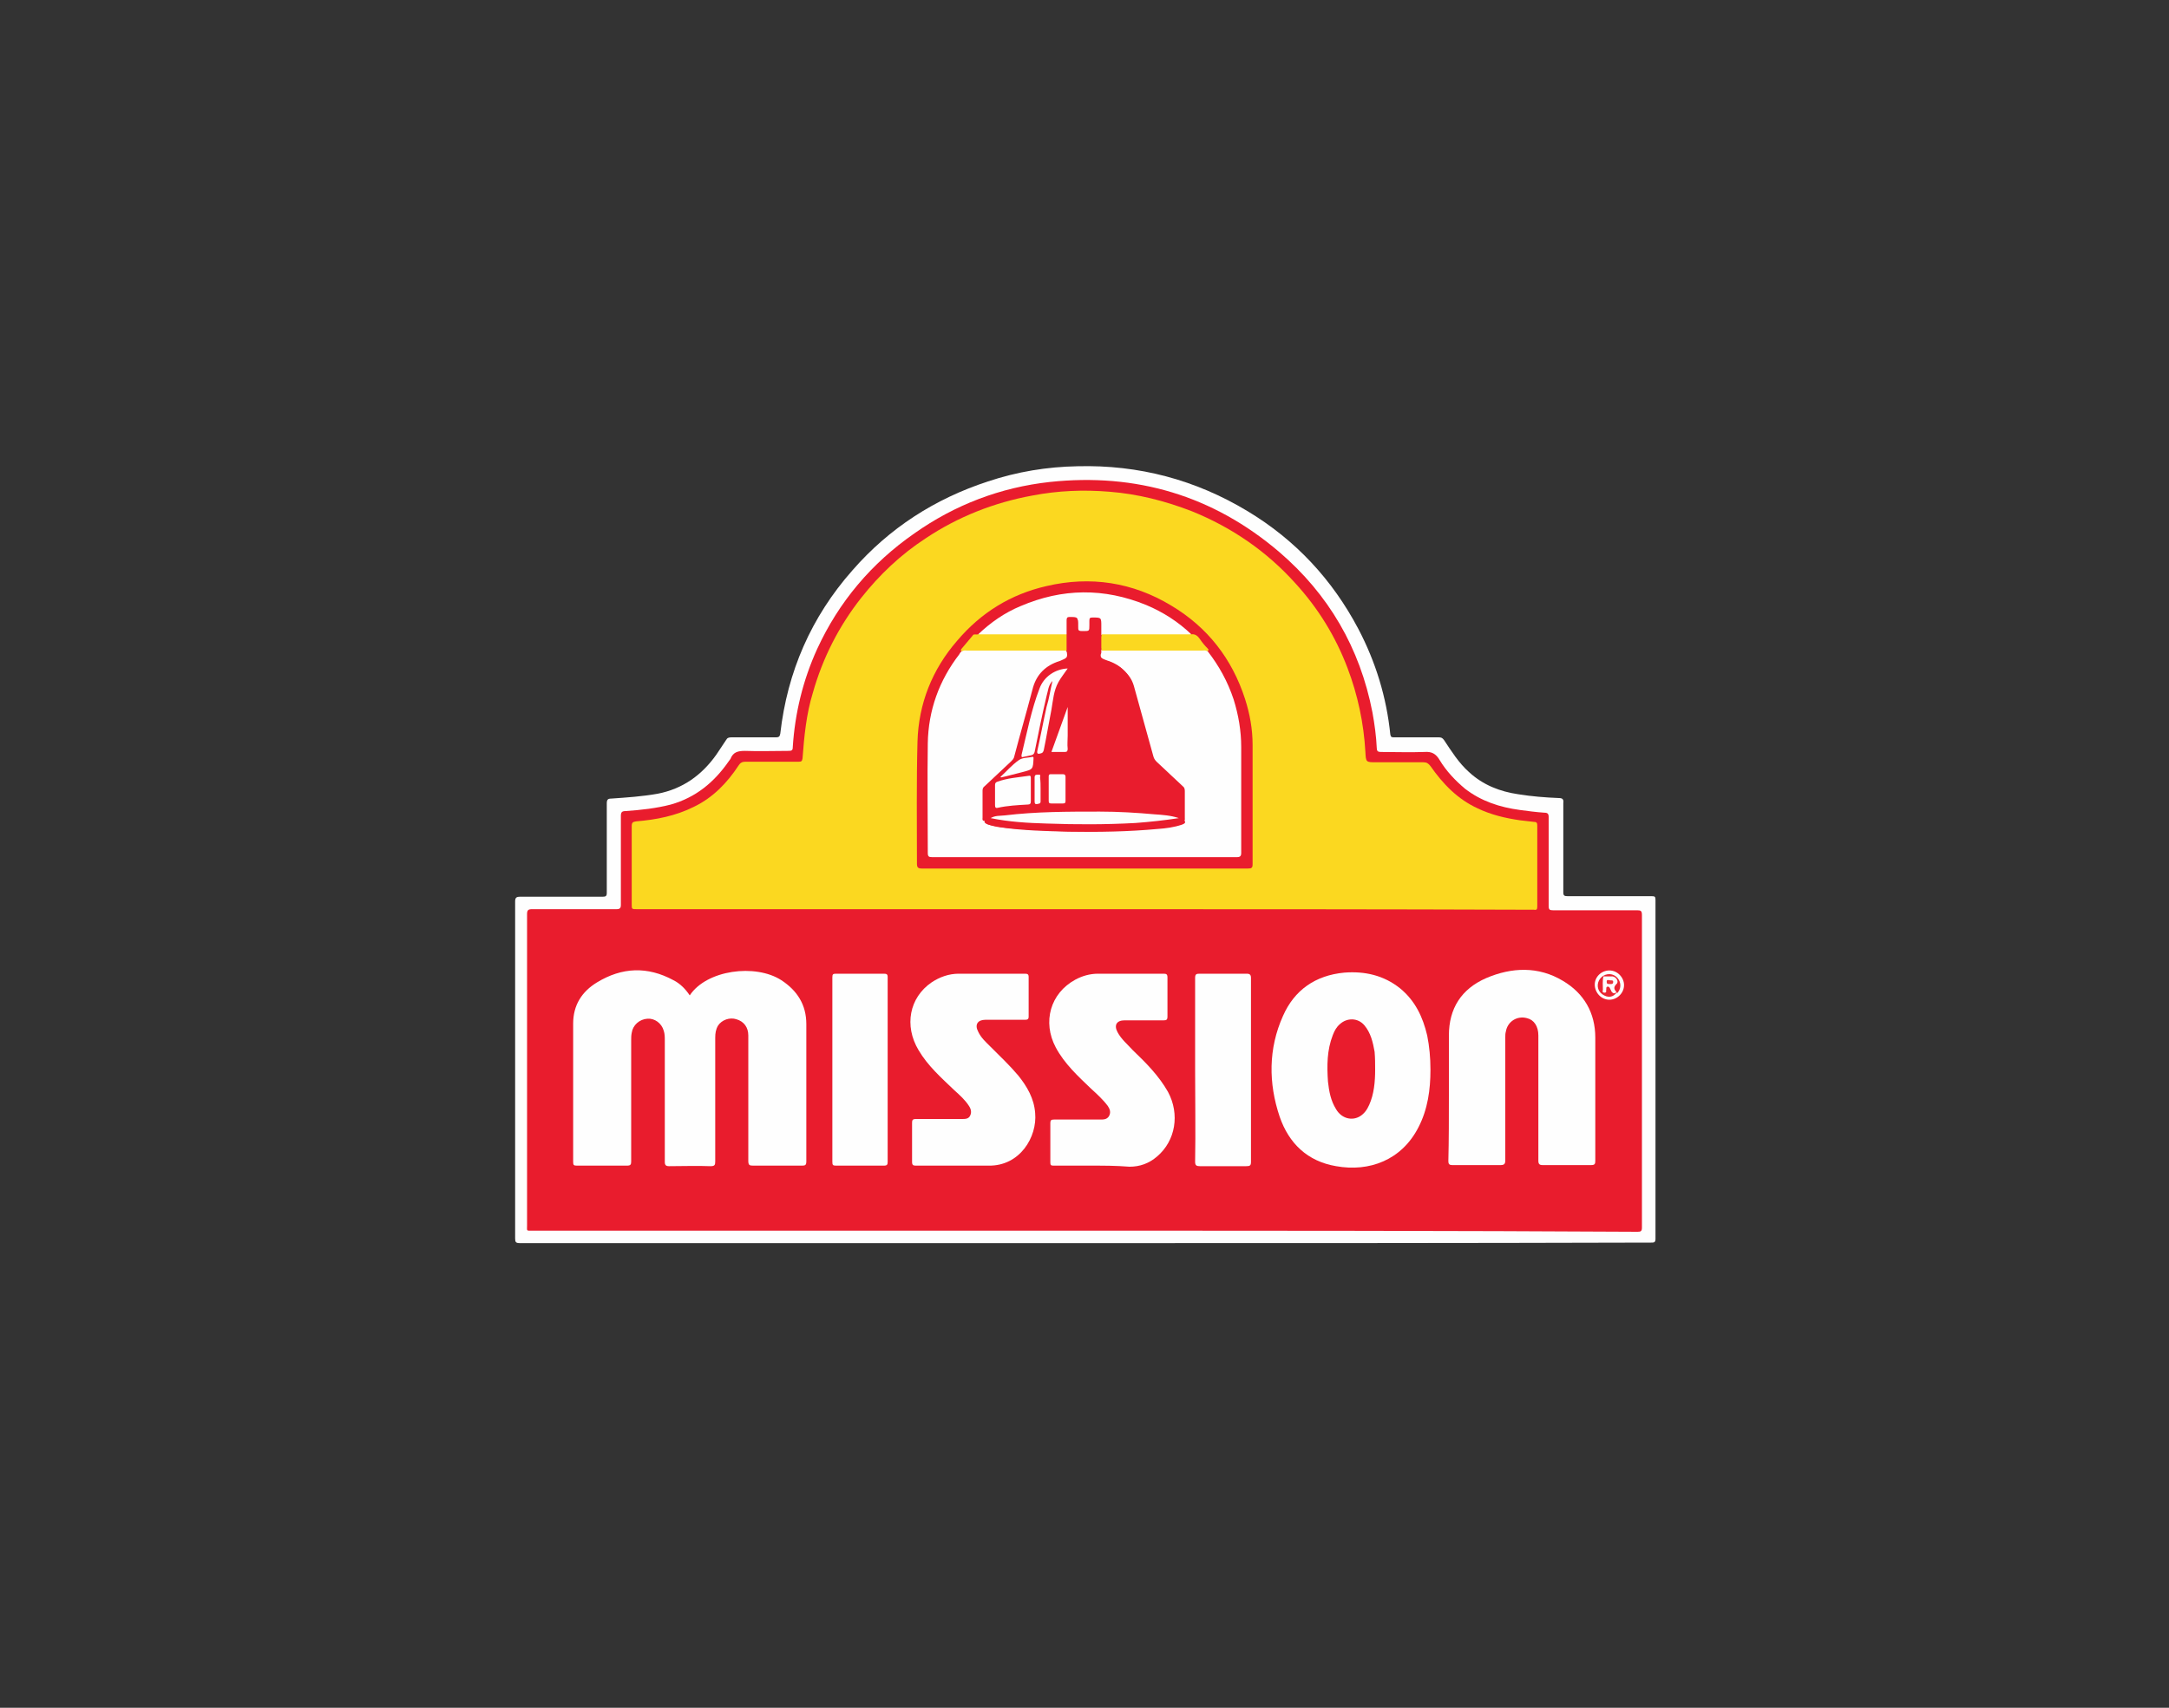
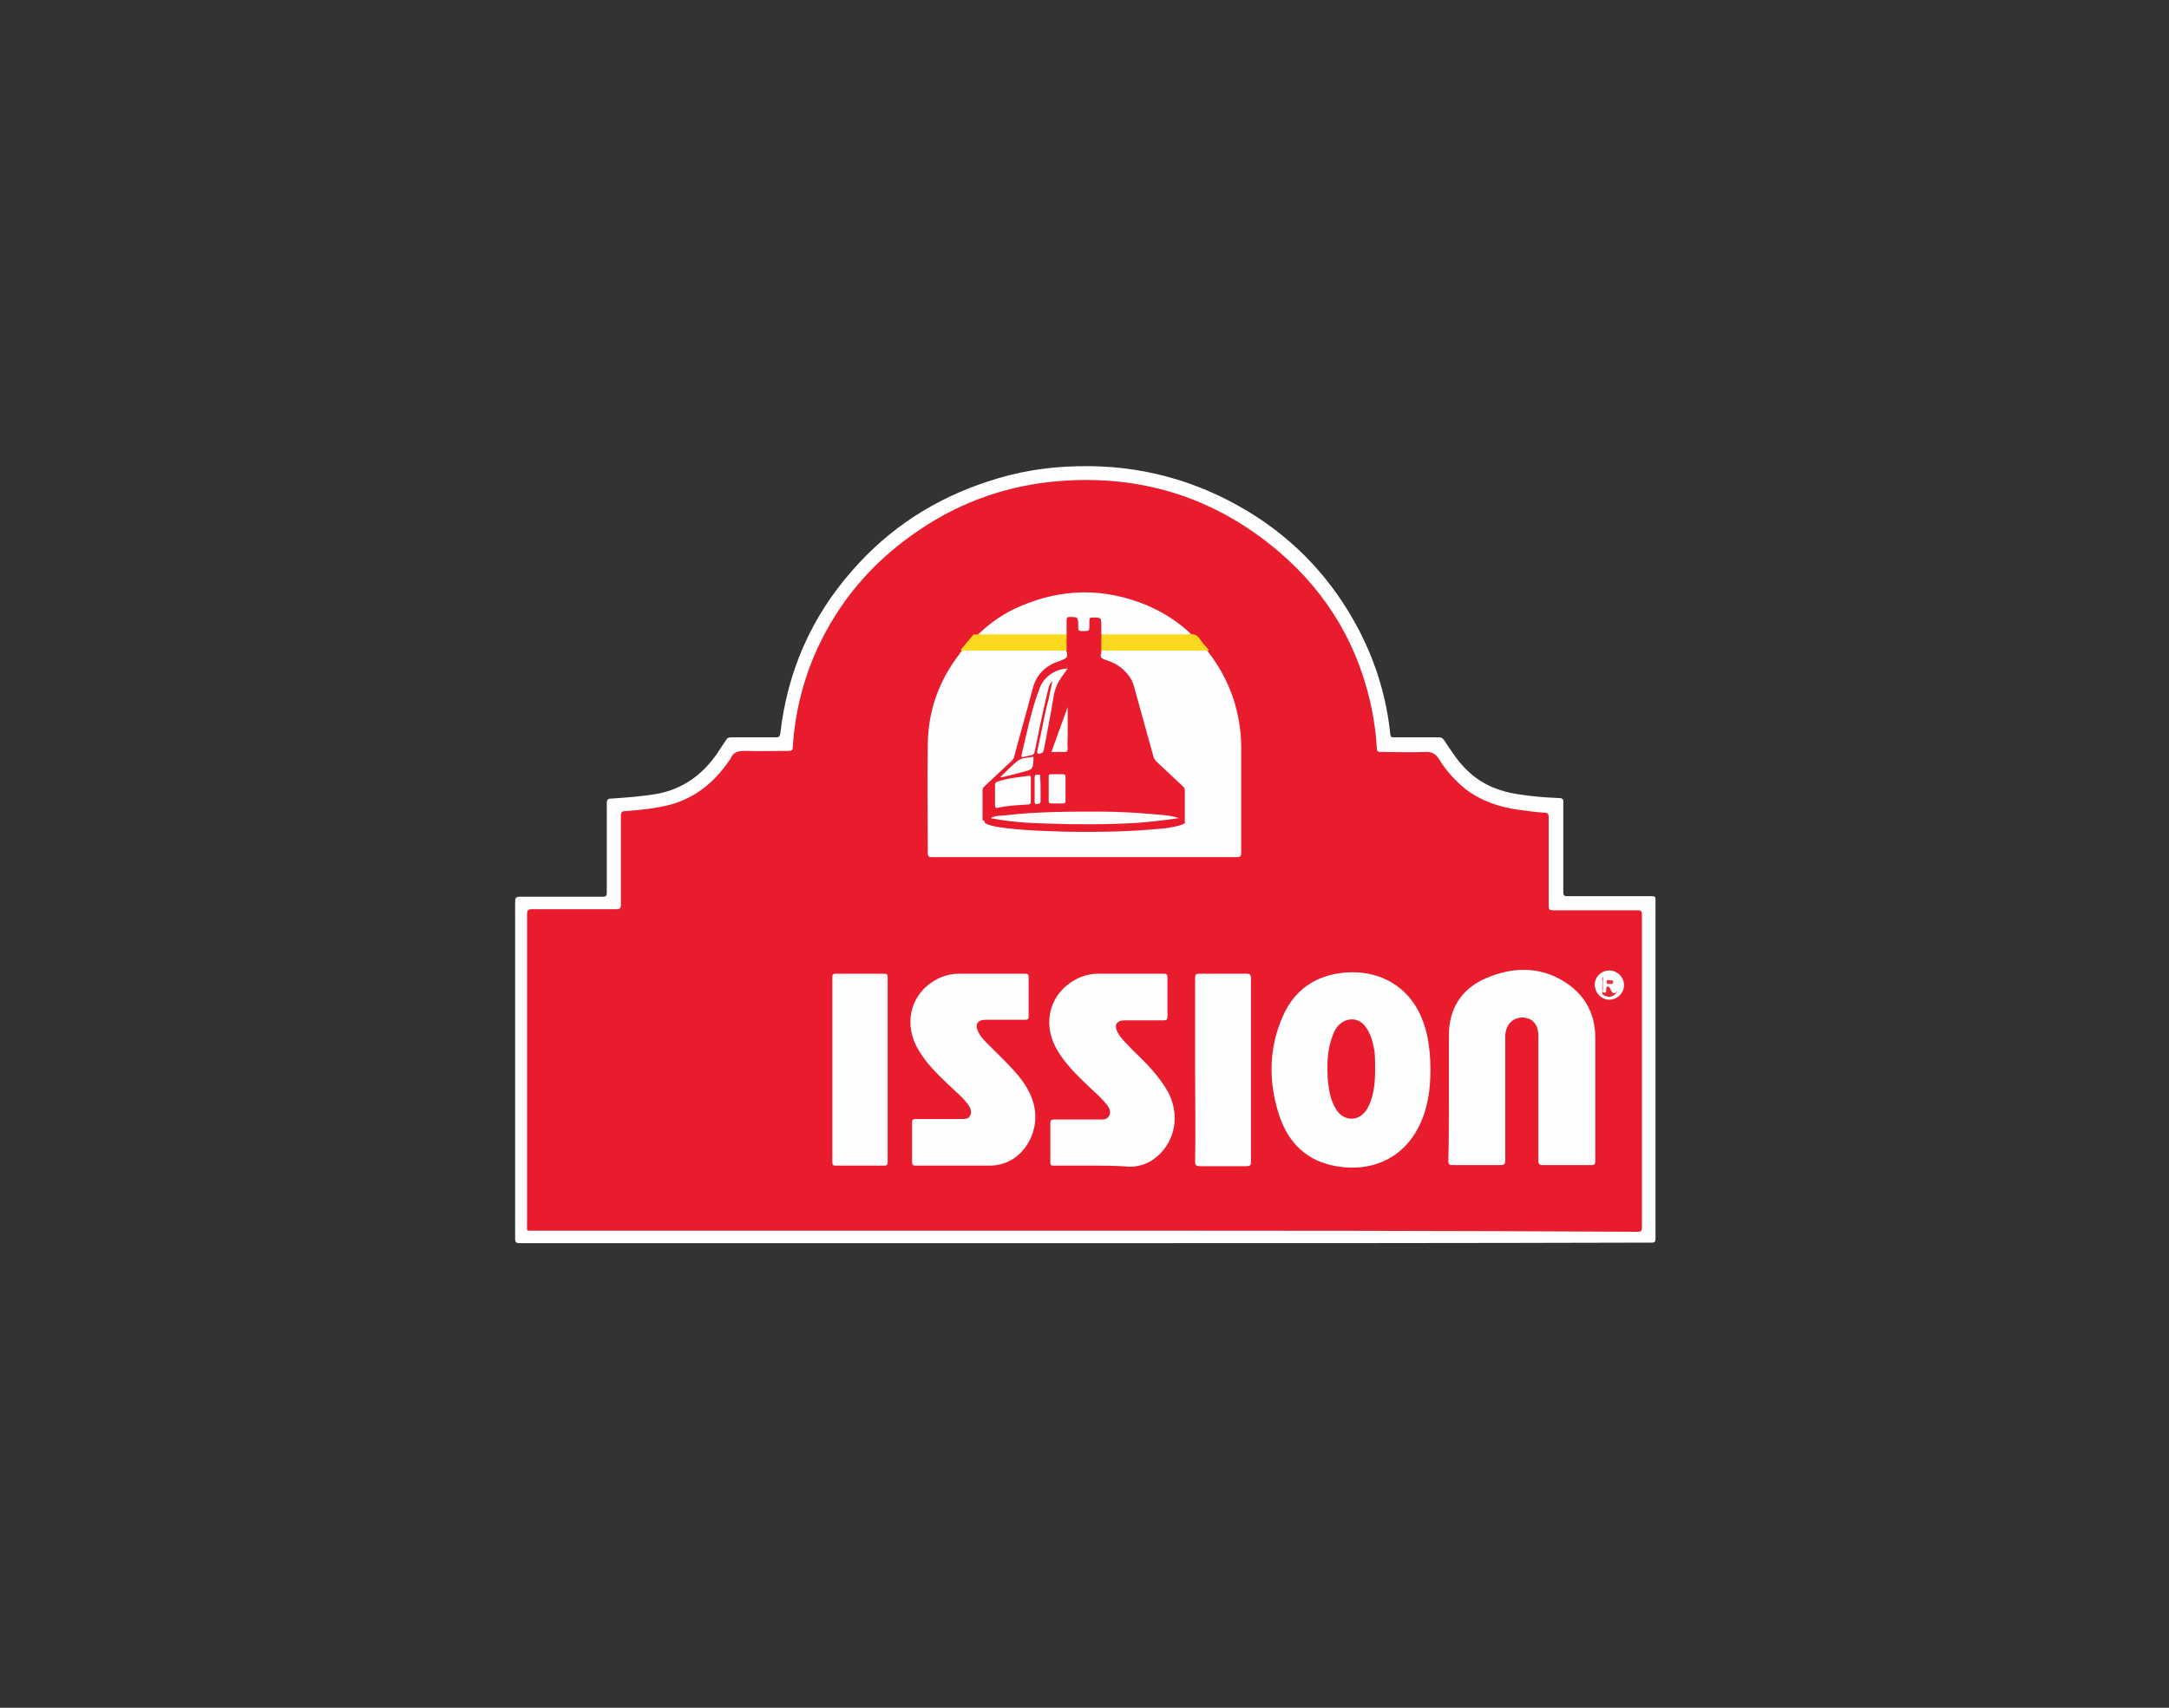
<svg xmlns="http://www.w3.org/2000/svg" version="1.1" id="Layer_1" x="0px" y="0px" viewBox="0 0 400 315" style="enable-background:new 0 0 400 315;" xml:space="preserve">
  <rect x="0" y="0" width="400" height="315" fill="#333333" stroke="none" />
  <style type="text/css"> .st0{fill:#FEFEFE;} .st1{fill:#E91C2D;} .st2{fill:#FBD820;} .st3{fill:#FEFDFC;} .st4{fill:#EA2230;} .st5{fill:#EA2532;} .st6{fill:#FEFCFC;} .st7{fill:#EB303B;} .st8{fill:#FEFEFD;} </style>
  <g>
    <path class="st0" d="M200,229.3c-34.7,0-69.4,0-104.1,0c-0.8,0-0.9-0.2-0.9-0.9c0-20.7,0-41.4,0-62.1c0-0.7,0.2-0.9,0.9-0.9 c5.1,0,10.2,0,15.2,0c0.6,0,0.8-0.1,0.8-0.7c0-5.5,0-11,0-16.5c0-0.7,0.2-0.9,0.8-0.9c2.9-0.2,5.8-0.4,8.6-0.9 c4.6-0.9,8.1-3.4,10.8-7.2c0.6-0.9,1.2-1.8,1.8-2.7c0.2-0.4,0.5-0.5,1-0.5c2.7,0,5.4,0,8.2,0c0.6,0,0.7-0.2,0.8-0.7 c1.3-11.4,5.7-21.5,13.3-30.1c6.8-7.8,15.2-13.2,25-16.4c5.4-1.8,10.9-2.7,16.5-2.8c11.3-0.3,21.8,2.5,31.4,8.3 c8.8,5.3,15.6,12.6,20.4,21.7c3.2,6.1,5.2,12.6,5.9,19.5c0.1,0.5,0.3,0.5,0.7,0.5c2.7,0,5.5,0,8.2,0c0.5,0,0.7,0.1,1,0.5 c1.4,2.1,2.7,4.2,4.6,5.9c2.6,2.4,5.7,3.6,9.1,4.1c2.5,0.4,5,0.6,7.5,0.7c0.6,0,0.9,0.2,0.8,0.9c0,5.5,0,11,0,16.5 c0,0.6,0.2,0.7,0.8,0.7c5.2,0,10.3,0,15.5,0c0.6,0,0.7,0.1,0.7,0.7c0,20.8,0,41.7,0,62.5c0,0.7-0.3,0.7-0.8,0.7 C269.5,229.3,234.7,229.3,200,229.3z" />
    <path class="st1" d="M200,227c-33.9,0-67.8,0-101.8,0c-1.2,0-1,0.1-1-1c0-19.1,0-38.3,0-57.4c0-0.7,0.2-0.9,0.9-0.9 c5.2,0,10.4,0,15.6,0c0.6,0,0.8-0.2,0.8-0.8c0-5.5,0-10.9,0-16.4c0-0.7,0.2-0.9,0.9-0.9c2.8-0.2,5.6-0.5,8.3-1.2 c4.6-1.3,8-4.1,10.7-8c0.1-0.1,0.2-0.3,0.3-0.4c0.5-1.3,1.4-1.5,2.7-1.5c2.6,0.1,5.3,0,8,0c0.6,0,0.8-0.1,0.8-0.7 c0.4-6.3,1.9-12.4,4.5-18.1c4-8.7,10-15.8,17.9-21.3c7.5-5.3,15.9-8.5,25-9.5c15.9-1.7,30.1,2.5,42.3,12.9 c9.1,7.8,14.9,17.7,17.2,29.6c0.4,2.2,0.7,4.4,0.8,6.6c0,0.5,0.2,0.7,0.7,0.7c2.7,0,5.4,0.1,8.1,0c1.3-0.1,2.1,0.3,2.8,1.5 c1.2,2,2.9,3.8,4.7,5.3c3,2.3,6.4,3.4,10.1,3.9c1.5,0.2,3,0.4,4.5,0.5c0.6,0,0.8,0.2,0.8,0.8c0,5.5,0,10.9,0,16.4 c0,0.7,0.2,0.8,0.8,0.8c5.2,0,10.4,0,15.5,0c0.7,0,0.9,0.1,0.9,0.9c0,19.2,0,38.4,0,57.6c0,0.7-0.2,0.8-0.8,0.8 C268,227,234,227,200,227z" />
-     <path class="st2" d="M200,167.7c-27.5,0-55,0-82.5,0c-1,0-1,0-1-0.9c0-4.8,0-9.6,0-14.4c0-0.7,0.2-0.8,0.8-0.9 c3.7-0.3,7.3-1,10.7-2.7c3.5-1.7,6.1-4.4,8.2-7.6c0.3-0.5,0.7-0.7,1.2-0.7c3.3,0,6.6,0,9.9,0c0.5,0,0.6-0.1,0.7-0.6 c0.3-4.1,0.7-8.2,1.9-12.1c1.8-6.4,4.8-12.3,8.9-17.5c3.4-4.3,7.3-8,11.9-11c6-4,12.6-6.6,19.7-7.9c4.7-0.9,9.4-1.1,14.2-0.7 c5.2,0.4,10.3,1.7,15.2,3.6c7.4,3,13.8,7.4,19.1,13.3c4.2,4.6,7.4,9.8,9.6,15.6c1.9,5,3,10.2,3.3,15.5c0.1,1.9,0.1,1.9,2,1.9 c2.9,0,5.8,0,8.7,0c0.6,0,0.9,0.2,1.3,0.7c2.3,3.3,5,6.1,8.7,7.8c2.5,1.2,5.1,1.8,7.8,2.2c0.9,0.1,1.7,0.2,2.6,0.3 c0.5,0,0.6,0.2,0.6,0.7c0,2.3,0,4.7,0,7c0,2.6,0,5.3,0,7.9c0,0.5-0.1,0.7-0.6,0.6c-0.2,0-0.4,0-0.6,0 C254.9,167.7,227.4,167.7,200,167.7z" />
-     <path class="st0" d="M127.2,183.6c3.1-4.7,12.1-5.9,16.9-2.8c2.9,1.9,4.6,4.5,4.6,8.1c0,8.4,0,16.9,0,25.3c0,0.7-0.2,0.8-0.8,0.8 c-3,0-6,0-9,0c-0.7,0-0.9-0.1-0.9-0.9c0-7.7,0-15.4,0-23.1c0-1.5-0.8-2.6-2.2-3c-1.2-0.4-2.7,0.1-3.4,1.2c-0.4,0.7-0.5,1.4-0.5,2.2 c0,7.6,0,15.2,0,22.8c0,0.7-0.1,0.9-0.9,0.9c-2.5-0.1-5.1,0-7.6,0c-0.6,0-0.8-0.2-0.8-0.8c0-7.5,0-14.9,0-22.4c0-0.6,0-1.2-0.2-1.8 c-0.4-1.4-1.7-2.3-3-2.2c-1.5,0.1-2.7,1.2-2.9,2.6c-0.1,0.5-0.1,0.9-0.1,1.4c0,7.4,0,14.9,0,22.3c0,0.6-0.1,0.8-0.8,0.8 c-3.1,0-6.1,0-9.2,0c-0.6,0-0.7-0.1-0.7-0.7c0-8.5,0-17,0-25.5c0-3.4,1.6-5.9,4.4-7.6c4.6-2.8,9.3-3,14.1-0.4 C125.4,181.4,126.4,182.4,127.2,183.6z" />
    <path class="st0" d="M267.2,202c0-3.7,0-7.3,0-11c0-5,2.3-8.6,6.9-10.6c4.7-2,9.6-2.2,14.1,0.5c3.9,2.3,6,5.9,6,10.5 c0,7.6,0,15.2,0,22.7c0,0.6-0.1,0.8-0.8,0.8c-3,0-5.9,0-8.9,0c-0.6,0-0.8-0.2-0.8-0.8c0-7.7,0-15.4,0-23.1c0-1.7-0.8-2.9-2.1-3.2 c-1.8-0.5-3.6,0.6-3.9,2.5c-0.1,0.3-0.1,0.7-0.1,1c0,7.6,0,15.2,0,22.7c0,0.7-0.2,0.9-0.9,0.9c-3,0-5.9,0-8.9,0 c-0.5,0-0.7-0.2-0.7-0.7C267.2,210.3,267.2,206.1,267.2,202z" />
    <path class="st0" d="M263.8,197.3c0,3.7-0.5,7.3-2.2,10.6c-3.1,6.1-9.1,8.3-15.2,7.2c-5.3-0.9-8.7-4.2-10.4-9.1 c-2.1-6.2-2.1-12.6,0.6-18.6c2.1-4.8,6-7.5,11.3-8c3.8-0.3,7.3,0.5,10.3,2.9c2.8,2.3,4.2,5.3,5,8.7 C263.6,193,263.8,195.1,263.8,197.3z" />
    <path class="st0" d="M176.1,215c-2.4,0-4.8,0-7.2,0c-0.5,0-0.7-0.1-0.7-0.7c0-2.4,0-4.8,0-7.2c0-0.5,0.1-0.7,0.7-0.7 c2.8,0,5.7,0,8.5,0c0.6,0,1.2,0,1.5-0.6c0.3-0.6,0.2-1.2-0.2-1.8c-0.7-1.1-1.7-2-2.7-2.9c-2.4-2.3-4.9-4.5-6.6-7.4 c-2.7-4.5-1.7-9.7,2.4-12.5c1.5-1,3.2-1.6,5-1.6c4.1,0,8.1,0,12.2,0c0.5,0,0.7,0.1,0.7,0.6c0,2.4,0,4.9,0,7.3 c0,0.5-0.2,0.6-0.7,0.6c-2.4,0-4.9,0-7.3,0c-1.4,0-2,0.9-1.3,2.2c0.5,1.1,1.4,1.9,2.2,2.7c1.8,1.8,3.6,3.5,5.2,5.4 c1.6,2,2.9,4.2,3.1,6.9c0.4,4.4-2.8,9.8-8.6,9.7C180.2,215,178.1,215,176.1,215z" />
    <path class="st0" d="M201.5,215c-2.4,0-4.8,0-7.2,0c-0.5,0-0.6-0.1-0.6-0.6c0-2.4,0-4.9,0-7.3c0-0.5,0.2-0.6,0.7-0.6 c2.8,0,5.6,0,8.5,0c0.6,0,1.2,0,1.6-0.6c0.4-0.7,0.2-1.3-0.2-1.9c-0.9-1.2-2-2.2-3.1-3.2c-2.4-2.3-4.9-4.6-6.5-7.6 c-2.5-4.7-1-10,3.6-12.5c1.3-0.7,2.7-1.1,4.2-1.1c4,0,8,0,12.1,0c0.5,0,0.7,0.1,0.7,0.7c0,2.4,0,4.8,0,7.2c0,0.6-0.2,0.7-0.7,0.7 c-2.4,0-4.8,0-7.2,0c-1.5,0-2,0.9-1.3,2.2c0.7,1.3,1.8,2.2,2.8,3.3c2.4,2.3,4.8,4.7,6.5,7.7c2.2,4.1,1.4,9-2,11.9 c-1.5,1.3-3.2,1.9-5.1,1.9C205.8,215,203.6,215,201.5,215z" />
    <path class="st0" d="M153.5,197.2c0-5.6,0-11.3,0-16.9c0-0.6,0.1-0.7,0.7-0.7c2.9,0,5.9,0,8.8,0c0.5,0,0.7,0.1,0.7,0.6 c0,11.4,0,22.8,0,34.1c0,0.5-0.1,0.7-0.7,0.7c-2.9,0-5.9,0-8.8,0c-0.6,0-0.7-0.1-0.7-0.7C153.5,208.6,153.5,202.9,153.5,197.2z" />
    <path class="st0" d="M220.4,197.3c0-5.6,0-11.3,0-16.9c0-0.7,0.2-0.8,0.8-0.8c2.9,0,5.8,0,8.7,0c0.6,0,0.8,0.2,0.8,0.8 c0,11.3,0,22.6,0,33.9c0,0.7-0.2,0.8-0.9,0.8c-2.8,0-5.7,0-8.5,0c-0.6,0-0.9-0.1-0.9-0.8C220.5,208.6,220.4,202.9,220.4,197.3z" />
    <path class="st3" d="M296.8,179c1.5,0,2.7,1.3,2.7,2.7c0,1.5-1.3,2.7-2.7,2.7c-1.5,0-2.7-1.3-2.7-2.8 C294.1,180.2,295.3,179,296.8,179z" />
    <path class="st1" d="M200,160.2c-10,0-20,0-30,0c-0.7,0-0.9-0.2-0.9-0.9c0-7.5-0.1-15,0.1-22.5c0.2-7,2.7-13.3,7.3-18.6 c4.4-5.2,9.9-8.6,16.5-10.1c8.1-1.9,15.9-0.7,23,3.6c6.7,4,11.2,9.8,13.6,17.2c0.9,2.8,1.4,5.6,1.4,8.5c0,7.3,0,14.7,0,22 c0,0.7-0.2,0.8-0.9,0.8C220,160.2,210,160.2,200,160.2z" />
    <path class="st1" d="M253.6,197.3c0,2.2-0.2,4.5-1.1,6.5c-0.4,0.9-0.9,1.6-1.7,2.1c-1.5,0.9-3.4,0.4-4.4-1.3 c-1-1.6-1.3-3.3-1.5-5.1c-0.2-2.9-0.2-5.8,0.9-8.6c0.3-0.8,0.7-1.5,1.3-2c1.3-1.2,3.3-1.2,4.5,0.2c1.2,1.4,1.6,3.2,1.9,4.9 C253.6,195.2,253.6,196.2,253.6,197.3z" />
-     <path class="st4" d="M295.5,183.4c-1-0.7-1.1-2-0.4-2.9c0.7-0.9,2-1.1,2.9-0.4c0.9,0.7,1.1,2,0.4,2.9c-0.1,0.1-0.1,0.2-0.2,0.1 c-0.1,0-0.2-0.1-0.3-0.1c-0.4-0.4-0.5-0.8-0.1-1.3c0.4-0.5,0.2-1.1-0.5-1.2c-0.5-0.1-1-0.2-1.4,0.1c-0.2,0.6,0,1.3-0.1,1.9 C295.7,182.8,295.8,183.1,295.5,183.4z" />
    <path class="st5" d="M295.5,183.4c0-0.8,0-1.7,0-2.5c0-0.2-0.1-0.5,0.2-0.7c0.3,0.5,0.1,1,0.2,1.5c0,0.3-0.1,0.6,0.1,0.9 c0.1,0,0.1-0.1,0.1-0.2c0.1-0.3,0.1-0.6,0.4-0.6c0.3,0,0.5,0.2,0.6,0.4c0.2,0.4,0.5,0.7,1,0.7c0,0,0.1,0.1,0.1,0.1 C297.5,184,296.5,184.1,295.5,183.4z" />
    <path class="st0" d="M222.7,120.1c2.1,2.7,3.7,5.6,4.8,8.9c0.9,2.9,1.4,5.8,1.4,8.8c0,6.5,0,13,0,19.5c0,0.6-0.2,0.8-0.8,0.8 c-18.7,0-37.5,0-56.2,0c-0.6,0-0.8-0.1-0.8-0.8c0-6.7-0.1-13.5,0-20.2c0.1-6.1,2.1-11.6,5.8-16.4c0.1-0.2,0.2-0.4,0.4-0.5 c0.1-0.4,0.5-0.4,0.8-0.4c0.7,0,1.4,0,2.1,0c5,0,10.1,0,15.1,0c0.4,0,0.8,0,1.2,0.1c0.7,0.7,0.5,1.6-0.3,1.9 c-0.6,0.2-1.3,0.4-1.9,0.7c-1.6,0.8-2.8,2-3.4,3.8c-1,3.4-1.9,6.8-2.8,10.1c-0.2,0.8-0.5,1.5-0.6,2.3c-0.2,1.1-0.9,2-1.7,2.7 c-1.3,1.1-2.4,2.3-3.7,3.4c-0.4,0.4-0.6,0.8-0.6,1.4c0,1.5,0,2.9,0,4.4c0,0.3,0,0.6,0.1,0.9c0.2,0.5,0.7,0.6,1.1,0.7 c1.7,0.4,3.4,0.6,5.2,0.7c4.7,0.3,9.5,0.6,14.3,0.4c4.7-0.1,9.5-0.2,14.1-1c0.4-0.1,0.8-0.1,1.1-0.3c0.4-0.1,0.6-0.3,0.6-0.7 c0.1-0.4,0.2-0.8,0.2-1.2c0-1.3,0-2.6,0-4c0-0.6-0.2-1-0.6-1.4c-1.3-1.2-2.6-2.5-4-3.7c-0.7-0.6-1.1-1.4-1.4-2.3 c-1-3.9-2.2-7.7-3.1-11.6c-0.7-2.8-2.4-4.5-5-5.3c-0.2-0.1-0.3-0.1-0.5-0.2c-0.9-0.3-1-1.2-0.4-1.9c0.3-0.1,0.7-0.1,1-0.1 c5.6,0,11.3,0,16.9,0C221.8,119.8,222.3,119.6,222.7,120.1z" />
    <path class="st0" d="M180.4,117c2.3-2.2,4.9-4,7.8-5.2c7.7-3.3,15.4-3.4,23.2-0.2c3.1,1.3,5.9,3.1,8.3,5.4c-0.3,0.3-0.6,0.3-1,0.3 c-4.9,0-9.7,0-14.6,0c-0.3,0-0.6,0-0.9-0.1c-0.3-0.2-0.3-0.5-0.3-0.8c0-0.4,0-0.9,0-1.3c0-0.9-0.1-1-1-1c-0.5,0-0.8,0.2-0.7,0.7 c0,0.1,0,0.2,0,0.3c0,1.4-0.5,1.8-1.9,1.4c-0.3-0.1-0.5-0.3-0.5-0.6c0-0.3,0-0.7,0-1c0-0.7-0.1-0.8-0.9-0.8c-0.8,0-0.9,0.1-0.9,0.8 c0,0.5,0,1,0,1.5c0,0.3,0,0.6-0.2,0.8c-0.3,0.2-0.7,0.2-1.1,0.2c-4.7,0-9.4,0-14.1,0C181.1,117.3,180.7,117.4,180.4,117z" />
    <path class="st2" d="M203.2,117c5.3,0,10.6,0,15.9,0c0.2,0,0.4,0,0.6,0c0.7-0.1,1.2,0.3,1.6,0.9c0.4,0.6,0.9,1.2,1.4,1.7 c0.2,0.2,0.3,0.4-0.1,0.5c-0.3-0.2-0.6-0.1-0.9-0.1c-6.2,0-12.3,0-18.5,0C202.8,119,202.8,118,203.2,117z" />
    <path class="st2" d="M180.4,117c2.9,0,5.9,0,8.8,0c2.5,0,5,0,7.6,0c0.4,1,0.4,2,0,3c-6.1,0-12.3,0-18.4,0c-0.3,0-0.6-0.1-0.9,0.1 c-0.3,0-0.4-0.1-0.2-0.4c0.7-0.8,1.4-1.7,2.1-2.5C179.5,116.9,180,117.1,180.4,117z" />
    <path class="st6" d="M298.1,183c-0.3,0.3-0.6,0.3-0.9-0.1c-0.1-0.1-0.1-0.3-0.2-0.4c-0.1-0.2-0.2-0.6-0.6-0.5 c-0.3,0.1-0.1,0.4-0.2,0.6c0,0.2,0.1,0.5-0.3,0.5c-0.4,0-0.4-0.3-0.3-0.5c0-0.8-0.1-1.7,0.1-2.5c0.6,0,1.1,0,1.7,0 c0.7,0.1,1.2,1,0.7,1.4C297.4,182.2,297.8,182.6,298.1,183z" />
    <path class="st1" d="M196.7,120c0-1,0-2,0-3c0-0.9,0-1.8,0-2.6c0-0.4,0.1-0.6,0.5-0.6c1.6,0,1.6,0,1.6,1.6c0,1,0,1,1,1 c1.1,0,1.1,0,1.1-1.1c0-0.3,0-0.5,0-0.8c0-0.5,0.1-0.6,0.6-0.6c1.6,0,1.6,0,1.6,1.6c0,0.6,0,1.1,0,1.7c0,1,0,2,0,3 c0,0.2,0,0.3-0.1,0.5c-0.1,0.7,0.2,0.9,0.8,1.1c1,0.3,1.9,0.7,2.8,1.3c1.2,0.9,2.1,2,2.5,3.4c1.2,4.3,2.4,8.7,3.6,13 c0.1,0.4,0.3,0.7,0.6,1c1.6,1.5,3.2,3,4.8,4.5c0.3,0.2,0.4,0.5,0.4,0.9c0,1.7,0,3.3,0,5c0,0.2,0.1,0.5-0.3,0.5 c-0.4,0.1-0.7-0.1-1.1-0.2c-2.1-0.4-4.3-0.6-6.5-0.8c-5.3-0.4-10.6-0.3-16-0.3c-3.7,0-7.4,0.3-11.1,0.9c-0.2,0-0.4,0.1-0.6,0.1 c-0.5,0.1-1,0.3-1.5,0.3c-0.3-0.1-0.2-0.4-0.2-0.6c0-1.7,0-3.3,0-5c0-0.3,0.1-0.6,0.4-0.8c1.6-1.5,3.3-3.1,4.9-4.6 c0.2-0.2,0.4-0.4,0.5-0.7c1.1-4.2,2.3-8.3,3.4-12.5c0.6-2.5,2.1-4.2,4.5-5.1c0.2-0.1,0.4-0.1,0.6-0.2 C196.9,121.3,196.9,121.3,196.7,120z" />
    <path class="st1" d="M217.4,150.9c0.3,0,0.6,0.2,0.9,0.3c0.5,0.5,0.2,0.7-0.3,0.9c-1.5,0.5-3,0.7-4.5,0.8 c-5.4,0.5-10.9,0.6-16.4,0.5c-4.2-0.1-8.4-0.2-12.6-0.8c-0.8-0.1-1.7-0.3-2.5-0.6c-0.4-0.2-0.6-0.4-0.3-0.8 c0.3-0.3,0.8-0.2,1.1-0.4c1.1-0.2,2.2,0.2,3.3,0.3c2.9,0.3,5.8,0.5,8.7,0.5c3.2,0,6.5,0,9.7,0c3.8,0,7.6-0.3,11.4-0.8 C216.4,150.8,216.9,150.8,217.4,150.9z" />
    <path class="st7" d="M296.8,180.8c0.3,0.1,0.7-0.1,0.7,0.3c0,0.5-0.4,0.4-0.7,0.4c-0.3,0-0.5,0-0.5-0.4 C296.3,180.6,296.6,180.8,296.8,180.8z" />
    <path class="st0" d="M217.4,150.9c-2.6,0.4-5.3,0.7-8,0.9c-5.5,0.3-10.9,0.3-16.4,0.1c-3.5-0.1-6.9-0.3-10.3-1 c0.8-0.5,1.7-0.4,2.6-0.5c5.8-0.7,11.6-0.7,17.5-0.7c3.4,0,6.8,0.2,10.1,0.5C214.4,150.3,215.9,150.4,217.4,150.9z" />
    <path class="st0" d="M194.1,125.6c-0.8,0.8-0.8,1.8-1.1,2.8c-0.8,3.4-1.5,6.8-2.2,10.3c-0.1,0.3-0.2,0.5-0.6,0.6 c-0.5,0.1-0.9,0.2-1.4,0.3c-0.3,0.1-0.5,0.1-0.4-0.4c1-4.1,1.8-8.3,3.3-12.2c0.8-2.2,2.9-3.6,5.2-3.7c-0.6,0.9-1.2,1.6-1.7,2.5 c-0.9,1.6-1,3.4-1.3,5.1c-0.5,2.5-0.9,5-1.4,7.4c-0.1,0.4-0.2,0.6-0.7,0.7c-0.4,0.1-0.6,0-0.5-0.5c0.6-2.7,1.1-5.4,1.7-8.1 C193.5,128.8,193.7,127.2,194.1,125.6z" />
    <path class="st0" d="M190.1,145.7c0,0.7,0,1.4,0,2.1c0,0.4-0.1,0.6-0.6,0.6c-1.8,0.1-3.7,0.2-5.5,0.6c-0.4,0.1-0.5-0.1-0.5-0.5 c0-1.2,0-2.5,0-3.7c0-0.3,0.1-0.5,0.4-0.6c1.9-0.7,3.8-0.8,5.8-1.1c0.4-0.1,0.4,0.2,0.4,0.4C190.1,144.3,190.1,145,190.1,145.7z" />
    <path class="st0" d="M196.5,145.5c0,0.7,0,1.5,0,2.2c0,0.4-0.1,0.5-0.5,0.5c-0.7,0-1.4,0-2.1,0c-0.4,0-0.5-0.1-0.5-0.5 c0-1.5,0-3,0-4.5c0-0.3,0.1-0.4,0.4-0.4c0.7,0,1.5,0,2.2,0c0.4,0,0.5,0.2,0.5,0.5C196.5,144,196.5,144.7,196.5,145.5z" />
    <path class="st8" d="M196.9,130.4c0,1.8,0,3.6,0,5.3c0,0.8-0.1,1.6,0,2.4c0,0.4-0.1,0.6-0.5,0.6c-0.8,0-1.6,0-2.5,0 C194.9,135.9,195.9,133.2,196.9,130.4z" />
    <path class="st8" d="M184.5,143.3c1.1-1,2.1-2.2,3.4-3.1c0.7-0.5,1.7-0.4,2.5-0.6c0.1,0,0.2,0,0.2,0.2c0,0,0,0.1,0,0.1 c-0.1,2-0.1,2-2,2.5c-1.3,0.3-2.6,0.7-4,1C184.6,143.4,184.5,143.3,184.5,143.3z" />
    <path class="st0" d="M191.9,145.6c0,0.7,0,1.5,0,2.2c0,0.5-0.3,0.4-0.6,0.5c-0.4,0.1-0.5-0.1-0.5-0.5c0-1.5,0-2.9,0-4.4 c0-0.6,0.4-0.5,0.7-0.5c0.5-0.1,0.3,0.3,0.3,0.5C191.9,144.1,191.9,144.9,191.9,145.6z" />
  </g>
</svg>